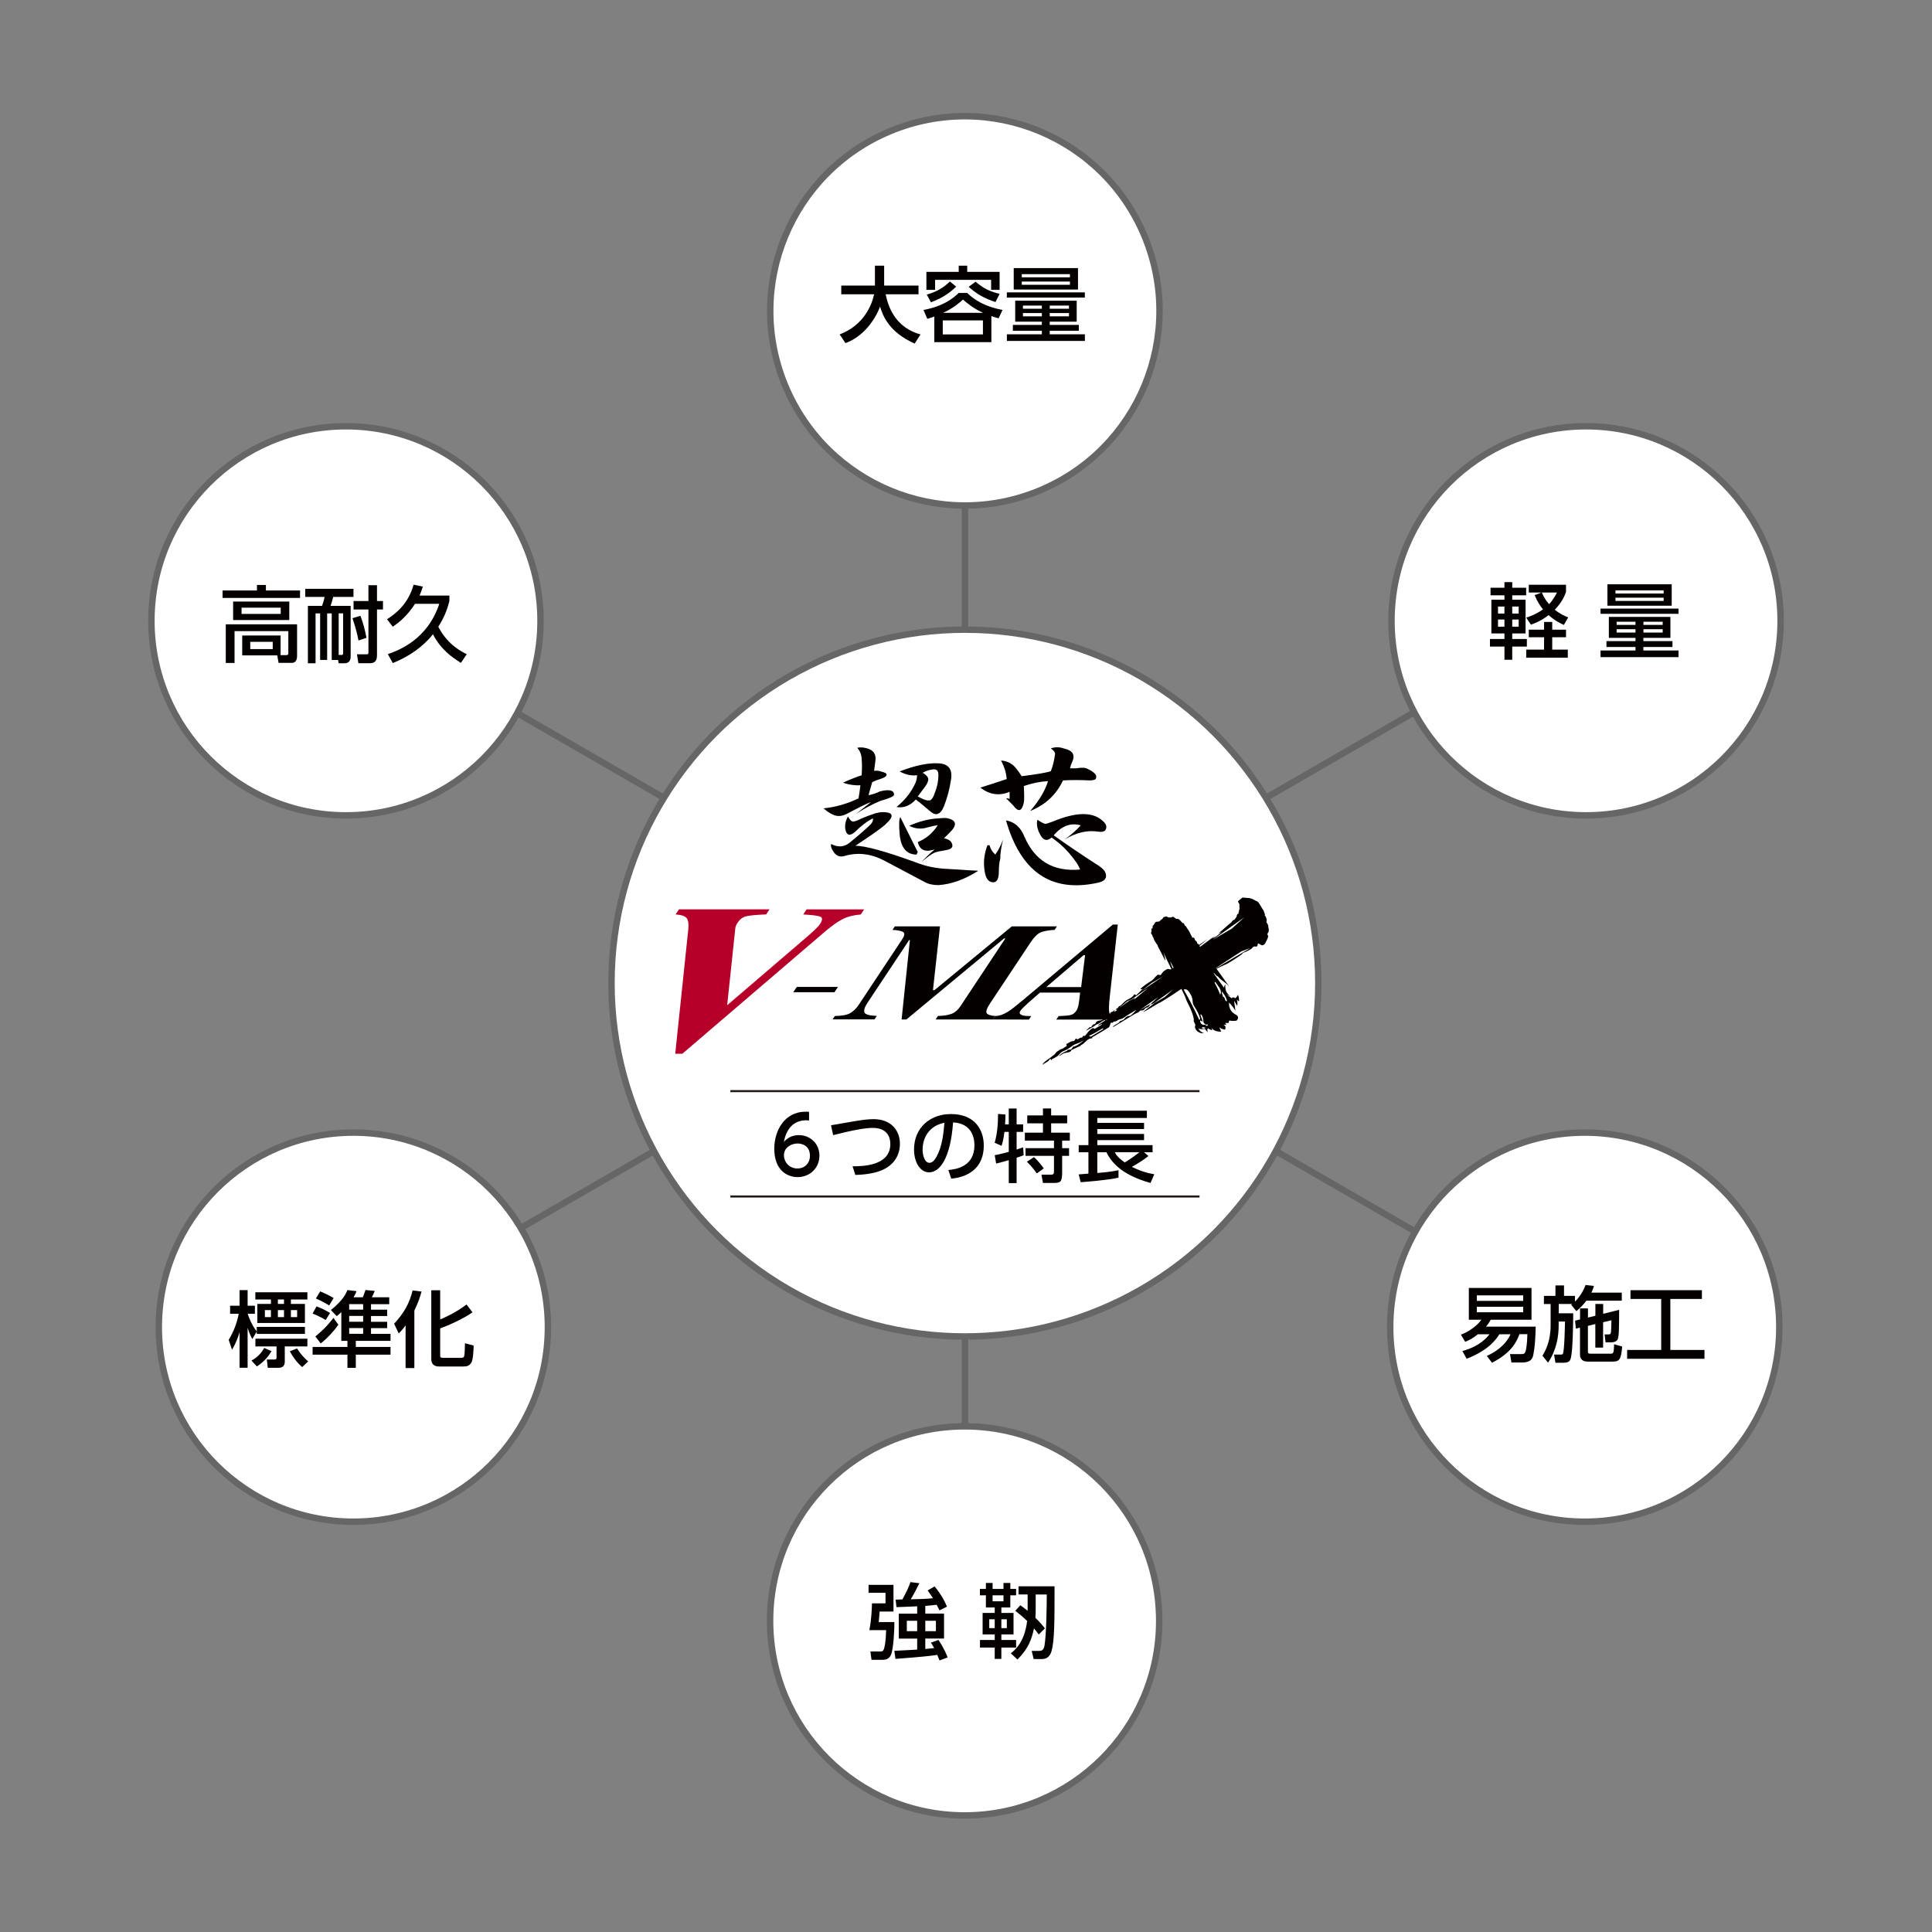
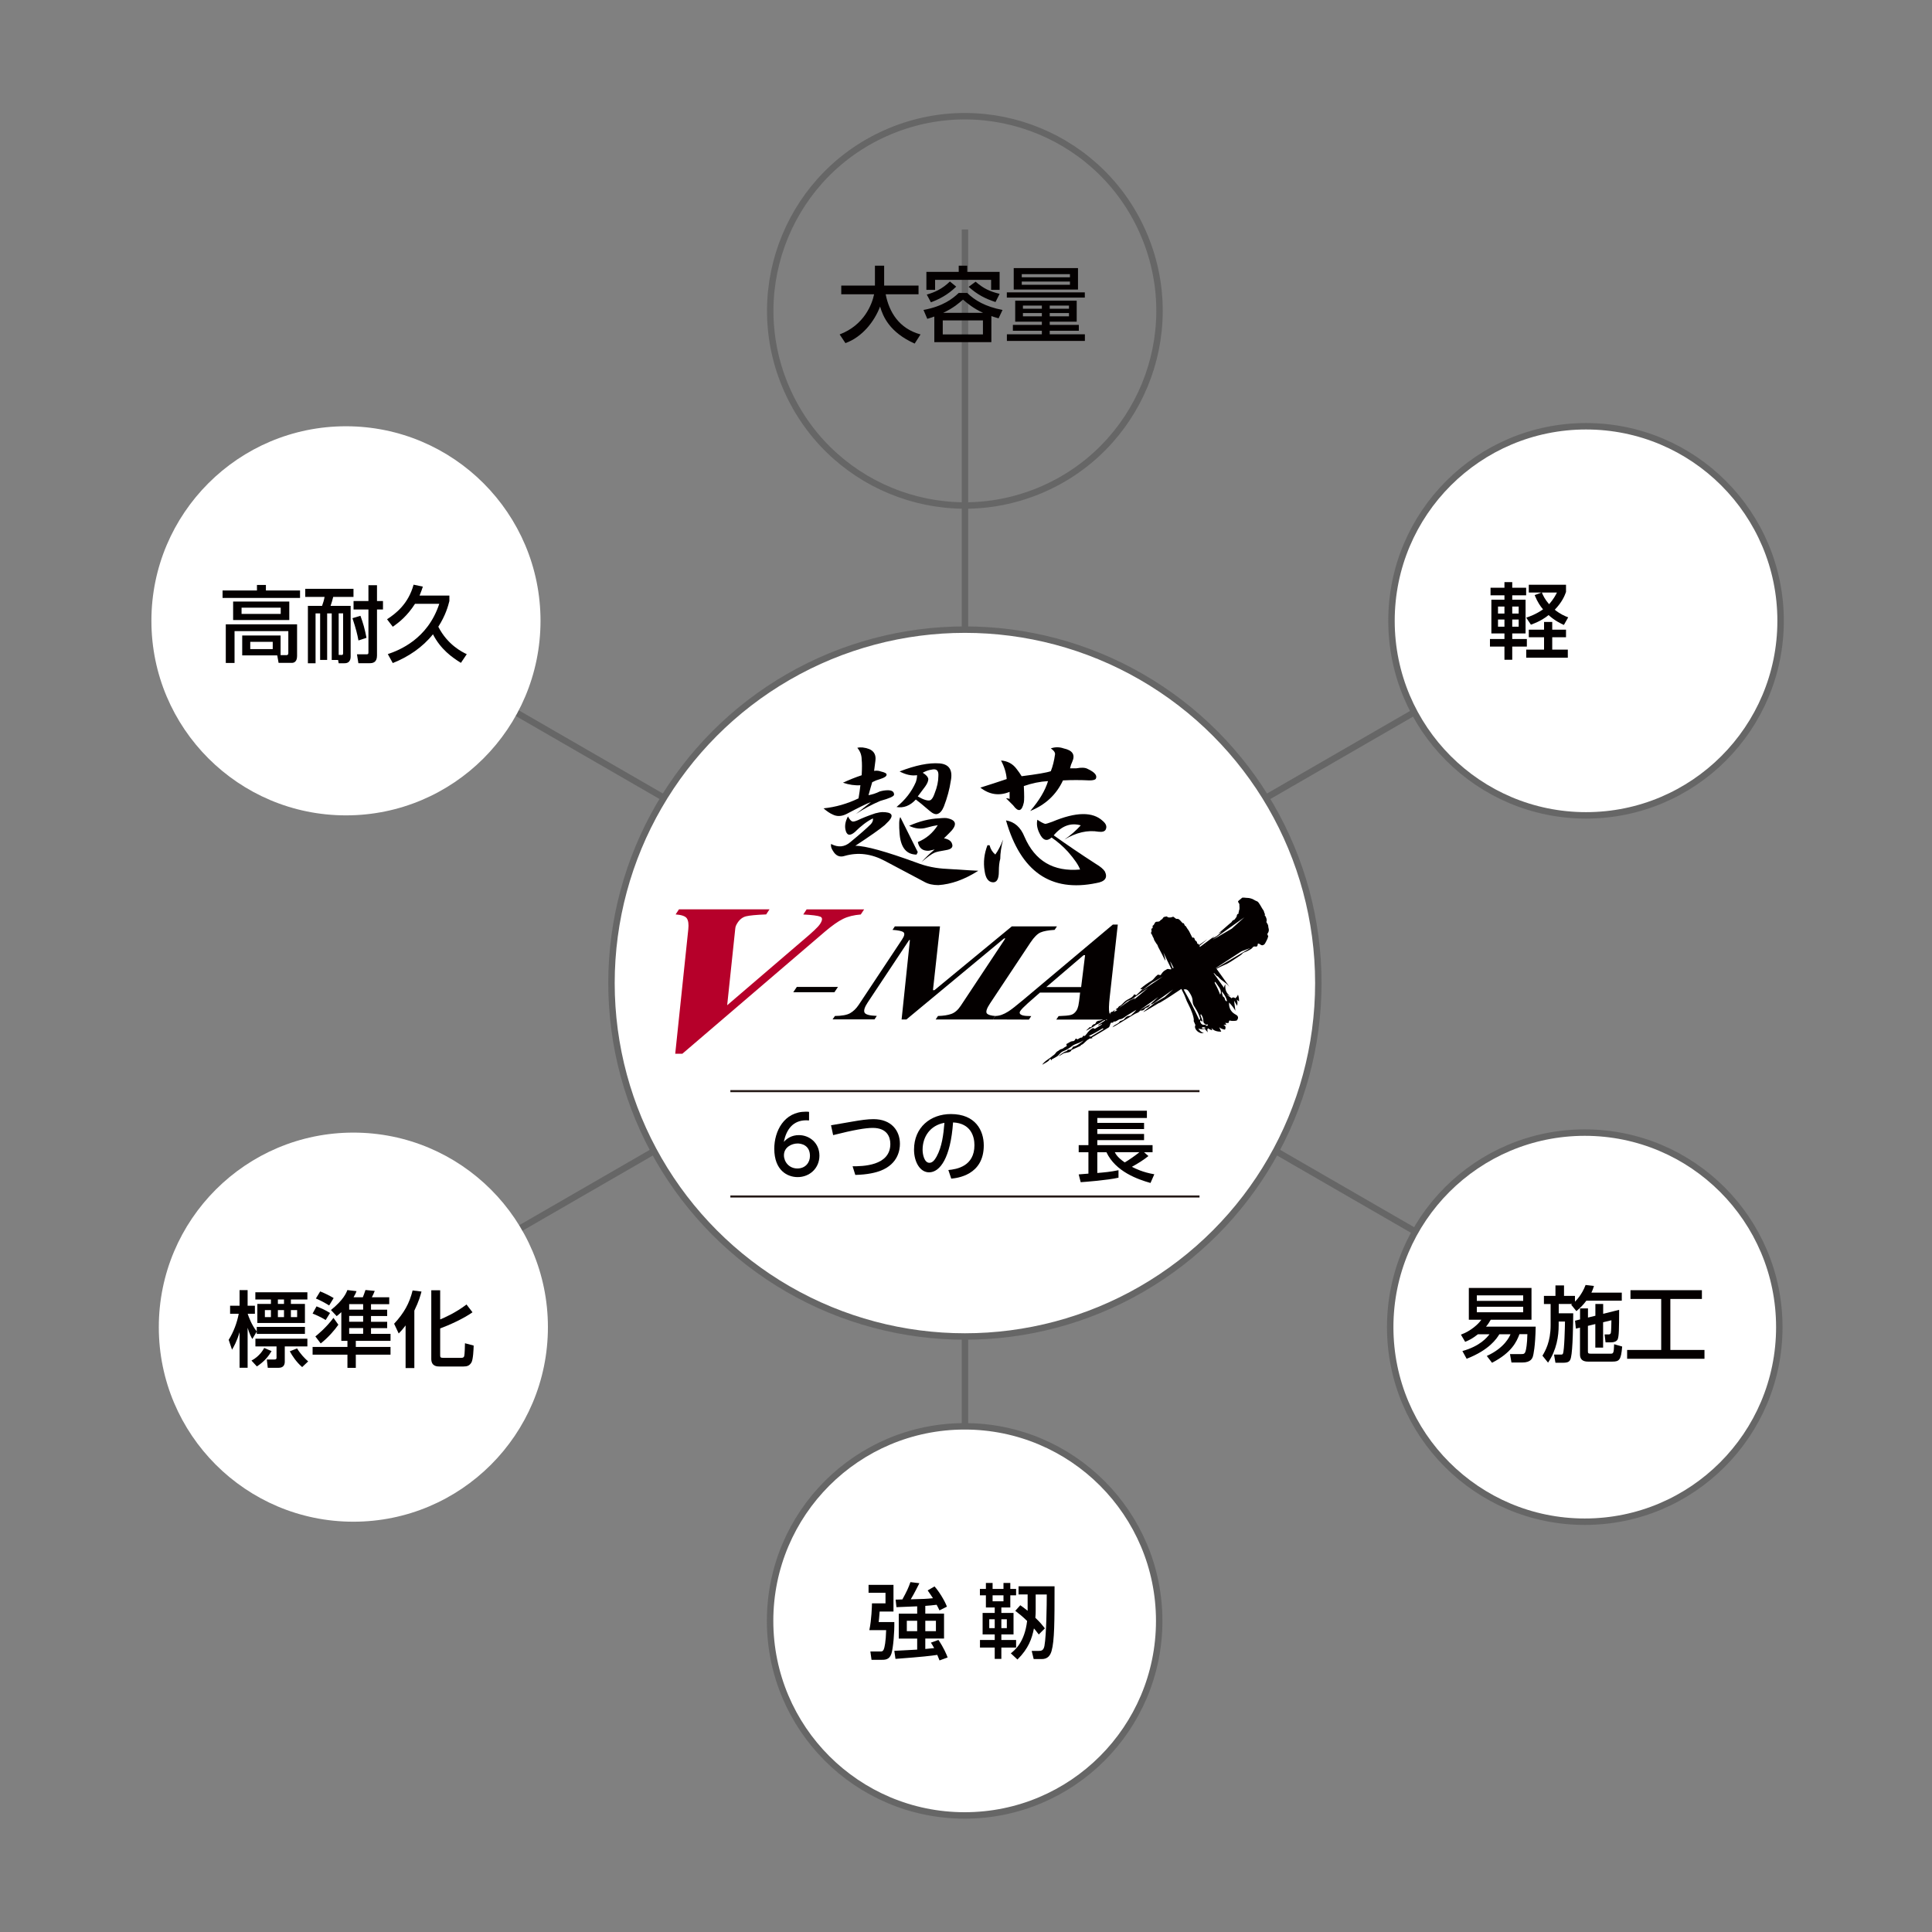
<svg xmlns="http://www.w3.org/2000/svg" version="1.1" id="レイヤー_1" x="0px" y="0px" width="300px" height="300px" viewBox="0 0 300 300" style="enable-background:new 0 0 300 300;" xml:space="preserve">
  <rect x="0" y="0" width="300" height="300" fill="#808080" stroke="none" />
  <style type="text/css">
	.st0{fill:none;stroke:#666666;stroke-miterlimit:10;}
	.st1{fill:#FFFFFF;}
	.st2{fill:#040000;}
	.st3{fill:none;stroke:#231815;stroke-width:0.322;stroke-miterlimit:10;}
	.st4{fill:#B6002A;}
</style>
  <g>
    <line class="st0" x1="149.84" y1="266.11" x2="149.84" y2="173.92" />
    <line class="st0" x1="50.03" y1="208.49" x2="129.88" y2="162.39" />
    <line class="st0" x1="50.03" y1="93.25" x2="129.88" y2="139.35" />
    <line class="st0" x1="149.84" y1="35.63" x2="149.84" y2="127.82" />
    <line class="st0" x1="249.64" y1="93.25" x2="169.8" y2="139.35" />
    <line class="st0" x1="249.64" y1="208.49" x2="169.8" y2="162.39" />
-     <path class="st1" d="M180.01,48.31c0,16.69-13.53,30.21-30.21,30.21c-16.69,0-30.21-13.53-30.21-30.21   c0-16.69,13.53-30.21,30.21-30.21C166.48,18.09,180.01,31.62,180.01,48.31" />
    <ellipse transform="matrix(0.924 -0.383 0.383 0.924 -7.083 61.001)" class="st0" cx="149.79" cy="48.31" rx="30.21" ry="30.21" />
    <path class="st2" d="M130.38,51.93c3.82-1.45,5.03-4.69,5.35-6.23h-5.1v-1.36h5.23v-3.08h1.43v3.08h5.34v1.36h-5.1   c0.53,2.74,2.06,5.32,5.41,6.23l-0.91,1.42c-3.9-1.74-4.93-4.22-5.37-5.75c-0.89,2.34-2.78,4.74-5.38,5.68L130.38,51.93z" />
    <path class="st2" d="M153.95,53.13h-8.87v-3.98c-0.32,0.12-0.5,0.18-1.09,0.36l-0.59-1.38c3.08-0.57,4.57-1.79,5.47-2.64h1.32   c1.18,1.16,2.83,2.13,5.48,2.64l-0.61,1.3c-0.62-0.18-0.78-0.23-1.12-0.35V53.13z M150.19,41.26v0.96h5.03v2.79h-1.32v-1.55h-8.7   v1.55h-1.35v-2.79h5.02v-0.96H150.19z M143.91,45.74c1.17-0.33,2.37-0.84,3.59-2.03l0.98,0.8c-1.36,1.32-2.69,1.97-3.93,2.43   L143.91,45.74z M152.63,49.75h-6.24v2.18h6.24V49.75z M152.66,48.58c-1.48-0.66-2.49-1.51-3.13-2.06c-0.54,0.48-1.45,1.3-3.08,2.06   H152.66z M151.49,43.74c1.27,1.09,2.2,1.51,3.73,1.89l-0.64,1.27c-1.63-0.54-2.81-1.15-4.17-2.36L151.49,43.74z" />
    <path class="st2" d="M156.34,45.4h12.11v0.81h-12.11V45.4z M167.19,46.69v3.26H163v0.5h4.52v0.91H163v0.55h5.46v1.03h-12.11v-1.03   h5.43v-0.55h-4.5v-0.91h4.5v-0.5h-4.14v-3.26H167.19z M157.41,41.63h9.98v3.33h-9.98V41.63z M158.66,43.06h7.48v-0.49h-7.48V43.06z    M158.66,44.22h7.48v-0.5h-7.48V44.22z M158.84,47.94h2.94v-0.49h-2.94V47.94z M158.84,49.12h2.94v-0.51h-2.94V49.12z M163,47.94   h2.99v-0.49H163V47.94z M163,49.12h2.99v-0.51H163V49.12z" />
    <path class="st1" d="M276.49,96.4c0,16.69-13.53,30.21-30.21,30.21c-16.68,0-30.21-13.53-30.21-30.21   c0-16.69,13.53-30.21,30.21-30.21C262.97,66.19,276.49,79.72,276.49,96.4" />
    <path class="st0" d="M276.49,96.4c0,16.69-13.53,30.21-30.21,30.21c-16.68,0-30.21-13.53-30.21-30.21   c0-16.69,13.53-30.21,30.21-30.21C262.97,66.19,276.49,79.72,276.49,96.4z" />
    <path class="st2" d="M231.45,91.26h2.16v-0.87h1.21v0.87h2.16v1.18h-2.16v0.68h2.07v5.24h-2.07v0.86h2.27v1.18h-2.27v2.05h-1.21   v-2.05h-2.25v-1.18h2.25v-0.86h-2.03v-5.24h2.03v-0.68h-2.16V91.26z M232.61,95.27h1v-1.09h-1V95.27z M232.61,97.31h1V96.2h-1   V97.31z M234.82,95.27h1v-1.09h-1V95.27z M234.82,97.31h1V96.2h-1V97.31z M243.16,91.94c-0.19,0.54-0.58,1.54-1.74,2.74   c0.86,0.68,1.57,0.99,2.09,1.18l-0.67,1.18c-0.46-0.21-1.38-0.63-2.38-1.53c-0.5,0.41-1.26,0.95-2.74,1.49l-0.73-1.09   c0.54-0.18,1.53-0.53,2.61-1.29c-0.39-0.46-0.84-1.08-1.3-2.21l1.06-0.4h-1.97V90.8h5.78V91.94z M241.03,96.58v1.2h2.14v1.17h-2.14   v1.92h2.42v1.26h-6.46v-1.26h2.77v-1.92h-2.37v-1.17h2.37v-1.2H241.03z M239.42,92.01c0.19,0.45,0.44,1.02,1.12,1.81   c0.72-0.8,1.05-1.47,1.22-1.81H239.42z" />
-     <path class="st2" d="M248.53,94.5h12.11v0.81h-12.11V94.5z M259.38,95.79v3.26h-4.2v0.5h4.52v0.91h-4.52v0.55h5.46v1.03h-12.11   v-1.03h5.43v-0.55h-4.51v-0.91h4.51v-0.5h-4.14v-3.26H259.38z M249.6,90.73h9.98v3.33h-9.98V90.73z M250.85,92.16h7.48v-0.49h-7.48   V92.16z M250.85,93.31h7.48v-0.5h-7.48V93.31z M251.03,97.03h2.93v-0.49h-2.93V97.03z M251.03,98.22h2.93V97.7h-2.93V98.22z    M255.19,97.03h2.99v-0.49h-2.99V97.03z M255.19,98.22h2.99V97.7h-2.99V98.22z" />
    <path class="st1" d="M276.29,206.08c0,16.69-13.53,30.21-30.21,30.21c-16.68,0-30.21-13.53-30.21-30.21   c0-16.69,13.53-30.21,30.21-30.21C262.76,175.87,276.29,189.39,276.29,206.08" />
    <path class="st0" d="M276.29,206.08c0,16.69-13.53,30.21-30.21,30.21c-16.68,0-30.21-13.53-30.21-30.21   c0-16.69,13.53-30.21,30.21-30.21C262.76,175.87,276.29,189.39,276.29,206.08z" />
    <path class="st2" d="M230.87,210.55c2.79-1.26,3.55-3.05,3.68-3.37h-1.73c-0.41,0.66-1.52,2.42-5.08,3.81l-0.66-1.2   c2.76-0.77,3.82-2.11,4.21-2.61h-1.79c-0.91,0.71-1.39,0.93-1.99,1.18l-0.66-1.12c1.53-0.55,2.73-1.65,3.17-2.31h-1.94v-4.94h9.73   v4.94h-6.33c-0.19,0.33-0.37,0.64-0.73,1.07h7.71c-0.05,3.1-0.37,4.43-0.42,4.58c-0.09,0.3-0.3,0.99-1.67,0.99h-1.67l-0.23-1.31   h1.76c0.35,0,0.55-0.01,0.68-0.52c0.05-0.18,0.23-0.96,0.26-2.57h-1.23c-0.44,1.17-1.2,2.86-4.26,4.44L230.87,210.55z    M236.52,201.14h-7.2V202h7.2V201.14z M236.52,202.91h-7.2v0.86h7.2V202.91z" />
    <path class="st2" d="M244.14,202.48h-2.1v1.45h2.25c-0.01,1.43-0.06,5.66-0.35,6.86c-0.15,0.68-0.44,0.82-1.35,0.82h-1.06   l-0.22-1.27h1.02c0.17,0,0.3,0,0.36-0.14c0.23-0.5,0.31-4.22,0.32-4.99h-0.98v0.57c0,1.66-0.3,3.81-1.65,5.81l-0.87-1.08   c0.44-0.73,1.27-2.18,1.27-4.72v-3.3h-1.04v-1.27h1.79v-1.62h1.33v1.62h1.7v0.9c0.12-0.12,1.07-1.03,1.65-2.59l1.3,0.15   c-0.09,0.28-0.19,0.62-0.4,1.04h4.72v1.25h-5.5c-0.59,0.8-1.13,1.26-1.55,1.62l-0.81-1L244.14,202.48z M245.35,204.88v-1.71h1.23   v1.42l1.15-0.28v-1.83h1.21v1.53l2.48-0.62c-0.01,3.12-0.03,4.05-0.22,4.56c-0.12,0.28-0.45,0.49-1.08,0.49h-0.81l-0.15-1.23h0.6   c0.21,0,0.31-0.06,0.37-0.23c0.06-0.19,0.09-1.65,0.09-1.97l-1.29,0.31v3.94h-1.21v-3.66l-1.15,0.28v3.96   c0,0.26,0.05,0.36,0.41,0.36h3.12c0.41,0,0.5-0.06,0.54-1.47l1.25,0.36c-0.17,2.11-0.46,2.34-1.52,2.34h-3.8   c-0.75,0-1.23-0.31-1.23-1.09v-4.18l-0.64,0.15l-0.13-1.23L245.35,204.88z" />
    <polygon class="st2" points="253.18,200.34 264.27,200.34 264.27,201.7 259.37,201.7 259.37,209.62 264.67,209.62 264.67,210.99    252.66,210.99 252.66,209.62 257.95,209.62 257.95,201.7 253.18,201.7  " />
    <path class="st1" d="M180.01,251.69c0,16.69-13.53,30.21-30.21,30.21c-16.69,0-30.21-13.53-30.21-30.21   c0-16.69,13.53-30.21,30.21-30.21C166.48,221.48,180.01,235.01,180.01,251.69" />
    <circle class="st0" cx="149.79" cy="251.69" r="30.21" />
    <path class="st2" d="M134.88,246.1h3.86v4.14h-2.15c-0.09,1.13-0.1,1.26-0.15,1.63h2.43c0.03,1.56-0.17,4.03-0.45,4.91   c-0.32,0.96-0.98,0.96-1.66,0.96h-1.43l-0.18-1.3h1.53c0.27,0,0.4,0,0.55-0.32c0.12-0.26,0.33-1.22,0.37-2.99h-2.61   c0.35-1.64,0.4-3.72,0.41-4.16h2.1v-1.64h-2.63V246.1z M142.42,249.43c-0.46,0.01-2.72,0.12-3.22,0.13l-0.13-1.17   c0.26,0,0.66-0.01,1.05-0.03c0.67-1.22,0.94-1.79,1.25-2.69l1.39,0.17c-0.76,1.53-1.2,2.28-1.34,2.5c2.03-0.05,2.4-0.06,3.45-0.17   c-0.23-0.37-0.48-0.71-0.82-1.21l1.06-0.62c0.64,0.69,1.56,2.16,1.93,3.14l-1.16,0.58c-0.19-0.39-0.23-0.49-0.44-0.87   c-0.52,0.08-1.31,0.13-1.76,0.17v1.2h2.91v3.87h-2.91v1.62c0.32-0.03,0.94-0.08,1.38-0.13c-0.19-0.35-0.3-0.53-0.51-0.85l1.17-0.42   c0.82,1.2,1.24,2.21,1.43,2.72l-1.26,0.46c-0.12-0.32-0.17-0.42-0.35-0.86c-1,0.15-2.23,0.3-6.49,0.62l-0.18-1.25   c0.5-0.01,2.99-0.17,3.55-0.19v-1.71h-2.86v-3.87h2.86V249.43z M140.81,253.29h1.61v-1.62h-1.61V253.29z M143.68,253.29h1.65v-1.62   h-1.65V253.29z" />
    <path class="st2" d="M153.09,246.73v-0.93h1.04v0.93h1.69v-0.93h1.06v0.93h0.9v0.99h-0.9v1.89h-1.39v0.85h1.89v3.33h-1.89v0.87   h2.29v1.17h-2.29v1.76h-1.03v-1.76h-2.29v-1.17h2.29v-0.87h-1.88v-3.33h1.88v-0.85h-1.37v-1.89h-0.93v-0.99H153.09z M153.61,252.82   h0.85v-1.38h-0.85V252.82z M154.13,248.65h1.69v-0.93h-1.69V248.65z M155.49,252.82h0.85v-1.38h-0.85V252.82z M161.3,253.8   c-0.42-0.55-0.54-0.7-0.75-0.94c-0.32,1.58-0.82,3.1-2.56,4.83l-1.03-0.96c0.62-0.5,2.14-1.71,2.53-5.03   c-0.73-0.72-1.4-1.24-1.84-1.57l0.78-0.87c0.36,0.26,0.64,0.45,1.14,0.86v-2.54h-1.41v-1.26h5.59c0,5.48-0.01,8.44-0.46,10.03   c-0.19,0.67-0.57,1.27-1.53,1.27h-1.25l-0.31-1.27h1.08c0.39,0,0.76-0.03,0.9-0.78c0.31-1.7,0.36-6.49,0.36-7.98h-1.72v2.5   c0,0.28-0.01,0.72-0.05,1.12c0.75,0.71,1.12,1.18,1.48,1.64L161.3,253.8z" />
    <path class="st1" d="M85.08,206.08c0,16.69-13.53,30.21-30.21,30.21c-16.68,0-30.21-13.53-30.21-30.21   c0-16.69,13.53-30.21,30.21-30.21C71.56,175.87,85.08,189.39,85.08,206.08" />
-     <path class="st0" d="M85.08,206.08c0,16.69-13.53,30.21-30.21,30.21c-16.68,0-30.21-13.53-30.21-30.21   c0-16.69,13.53-30.21,30.21-30.21C71.56,175.87,85.08,189.39,85.08,206.08z" />
    <path class="st2" d="M35.51,208.05c0.77-1.25,1.29-2.63,1.56-4.05h-1.34v-1.25h1.47v-2.42h1.25v2.42h1.13v1.25h-1.12   c0.13,0.4,0.58,1.71,1.41,2.75v-0.71h7.48v1.09h-7.48v-0.37l-0.69,1.16c-0.24-0.42-0.42-0.77-0.73-1.74v6.2h-1.25v-5.52   c-0.43,1.47-0.94,2.32-1.17,2.72L35.51,208.05z M42.17,209.8c-0.51,0.85-1.13,1.62-2.28,2.38l-0.84-0.91   c1.25-0.66,1.81-1.66,1.98-1.96L42.17,209.8z M39.65,200.66h8.08v1.12h-2.56v0.69h2.18v2.96h-7.39v-2.96h2.11v-0.69h-2.42V200.66z    M39.65,207.87h8.08v1.2h-3.51v2.37c0,0.41-0.15,0.95-0.94,0.95h-1.7l-0.15-1.29h1.21c0.28,0,0.3-0.15,0.3-0.27v-1.76h-3.28V207.87   z M41.13,204.52h0.94v-1.09h-0.94V204.52z M43.15,202.47h0.95v-0.69h-0.95V202.47z M43.15,204.52h0.95v-1.09h-0.95V204.52z    M46.92,212.28c-0.89-0.76-1.54-1.75-1.92-2.45l1.13-0.45c0.5,0.84,1.17,1.54,1.72,2.02L46.92,212.28z M45.17,204.52h0.97v-1.09   h-0.97V204.52z" />
    <path class="st2" d="M53,203.75c-0.26,0.25-0.39,0.35-0.72,0.62l-0.89-0.95c1.94-1.57,2.38-2.65,2.55-3.1l1.42,0.17   c-0.1,0.27-0.19,0.5-0.46,0.95h1.44c0.1-0.24,0.32-0.84,0.41-1.13l1.44,0.14c-0.13,0.33-0.27,0.66-0.45,0.99h2.7v1.07h-2.83v0.86   h2.51v0.98h-2.51v0.9h2.51v0.98h-2.51v0.89h3.03v1.09h-5.39v0.94h5.39v1.2h-5.39v2.05h-1.3v-2.05h-5.41v-1.2h5.41v-0.94H53V203.75z    M49.15,202.85c0.94,0.39,1.26,0.52,2.1,1.03l-0.68,1.09c-0.76-0.48-1.74-0.89-2.03-1L49.15,202.85z M48.97,207.52   c0.37-0.3,1.65-1.33,2.81-2.88l0.76,1.06c-0.55,0.81-1.6,2.02-2.74,2.91L48.97,207.52z M49.72,200.53   c0.81,0.33,1.43,0.64,2.09,1.03l-0.7,1.15c-0.41-0.26-1.22-0.73-2.06-1.08L49.72,200.53z M54.22,203.36h2.17v-0.86h-2.17V203.36z    M54.22,205.24h2.17v-0.9h-2.17V205.24z M54.22,207.11h2.17v-0.89h-2.17V207.11z" />
    <path class="st2" d="M62.98,205.81c-0.54,0.72-0.77,0.94-1.07,1.25l-0.71-1.51c1.56-1.69,2.38-3.18,2.87-5.17l1.38,0.17   c-0.15,0.57-0.41,1.53-1.11,2.96v8.92h-1.36V205.81z M68.35,200.35v4.53c0.57-0.23,2.41-1.03,4.09-2.32l0.93,1.21   c-1.4,1-3.66,2.01-5.02,2.51v4.09c0,0.35,0,0.48,0.5,0.48h2.75c0.35,0,0.42-0.12,0.48-0.26c0.08-0.23,0.12-1.75,0.12-2.01   l1.35,0.36c-0.01,0.55-0.08,2.2-0.35,2.63c-0.3,0.49-0.64,0.62-1.25,0.62h-3.68c-0.37,0-1.3,0-1.3-1.18v-10.66H68.35z" />
    <path class="st1" d="M83.93,96.4c0,16.69-13.53,30.21-30.21,30.21c-16.68,0-30.21-13.53-30.21-30.21   c0-16.69,13.53-30.21,30.21-30.21C70.4,66.19,83.93,79.72,83.93,96.4" />
-     <path class="st0" d="M83.93,96.4c0,16.69-13.53,30.21-30.21,30.21c-16.68,0-30.21-13.53-30.21-30.21   c0-16.69,13.53-30.21,30.21-30.21C70.4,66.19,83.93,79.72,83.93,96.4z" />
    <path class="st2" d="M46.59,92.85H34.56v-1.16h5.34v-0.86h1.39v0.86h5.3V92.85z M37.61,101.78v-3.1h5.96v3.05h0.89   c0.21,0,0.31-0.08,0.31-0.33V98h-8.35v4.94h-1.36v-6h11.07v4.94c0,1.03-0.68,1.05-0.78,1.05h-2.09l-0.21-1.16H37.61z M44.92,96.28   h-8.72v-2.87h8.72V96.28z M43.59,94.36h-6.08v0.97h6.08V94.36z M42.35,99.66h-3.49v1.13h3.49V99.66z" />
    <path class="st2" d="M51.51,102.47v-7.22h-0.71v7.22h-1.09v-7.22H49v7.74h-1.19v-8.91h2.2c0.18-0.49,0.3-0.89,0.39-1.39h-3v-1.26   h7.49v1.26h-3.15c-0.18,0.71-0.21,0.79-0.41,1.39h3.12v7.84c0,1.07-0.73,1.07-1,1.07h-0.86l-0.09-0.51H51.51z M53.02,101.71   c0.13,0,0.26-0.01,0.26-0.3v-6.17h-0.69v6.46H53.02z M55.97,95.62c0.41,1.13,0.66,1.98,0.94,3.42l-1.25,0.41   c-0.18-0.98-0.37-1.76-0.93-3.46L55.97,95.62z M58.54,90.87v2.46h0.93v1.31h-0.93v7.16c0,1.09-0.69,1.18-1.12,1.18h-1.77   l-0.22-1.38h1.43c0.23,0,0.35,0,0.35-0.28v-6.68H54.9v-1.31h2.31v-2.46H58.54z" />
    <path class="st2" d="M64.45,93.75c-1.2,1.87-2.43,2.86-3.46,3.57l-0.89-1.16c1.36-0.88,3.31-2.39,4.12-5.37l1.44,0.3   c-0.13,0.4-0.22,0.68-0.51,1.39h4.63v0.85c-0.21,0.81-0.58,2.21-1.72,3.99c1.45,2.83,3.72,3.93,4.42,4.26l-0.91,1.35   c-1.37-0.85-3.15-2.11-4.34-4.44c-1.62,2.03-3.82,3.51-6.24,4.47l-0.77-1.39c1.72-0.58,6.18-2.29,7.99-7.81H64.45z" />
    <path class="st1" d="M204.71,152.65c0,30.31-24.57,54.88-54.88,54.88c-30.31,0-54.88-24.57-54.88-54.88   c0-30.31,24.57-54.88,54.88-54.88C180.14,97.78,204.71,122.35,204.71,152.65" />
    <circle class="st0" cx="149.83" cy="152.65" r="54.88" />
    <path class="st2" d="M125.62,173.98c-0.28-0.01-0.31-0.02-0.43-0.02c-2.07,0-3.09,1.44-3.48,3.35c0.49-0.54,1.23-1.05,2.34-1.05   c1.64,0,3.19,1.21,3.19,3.19c0,1.94-1.51,3.33-3.38,3.33c-1.56,0-3.63-1-3.63-4.41c0-2.7,1.5-5.75,4.91-5.75   c0.17,0,0.28,0,0.49,0.03V173.98z M123.85,177.56c-0.95,0-2.12,0.6-2.12,1.83c0,1.02,0.8,2.05,2.08,2.05   c1.27,0,1.96-0.93,1.96-1.94C125.77,177.78,124.38,177.56,123.85,177.56" />
    <path class="st2" d="M132.39,181.1c1.49,0,5.86-0.03,5.86-3.46c0-1.13-0.54-2.5-2.73-2.5c-1.12,0-2.94,0.31-6.15,1.12l-0.33-1.53   c0.49-0.09,2.97-0.51,3.31-0.57c1.32-0.23,2.34-0.38,3.29-0.38c2.78,0,4.1,1.8,4.1,3.83c0,0.97-0.3,3.09-2.93,4.15   c-0.76,0.31-2.08,0.64-4,0.68L132.39,181.1z" />
    <path class="st2" d="M147.26,181.68c1.3-0.12,4.05-0.57,4.05-3.86c0-1.37-0.57-3.4-3.32-3.53c-0.38,5.48-2.02,7.75-3.72,7.75   c-1.43,0-2.34-1.64-2.34-3.53c0-3.46,2.56-5.52,5.72-5.52c3.83,0,5.11,2.56,5.11,4.87c0,4.65-4.17,5.07-5.05,5.16L147.26,181.68z    M143.26,178.54c0,0.71,0.26,2.02,1.06,2.02c0.47,0,0.81-0.42,1.11-0.96c0.84-1.53,1.07-3.41,1.22-5.25   C144.43,174.75,143.26,176.51,143.26,178.54" />
-     <path class="st2" d="M155.97,175.75c-0.14,1.26-0.37,1.91-0.45,2.17l-1.07-0.47c0.39-1.4,0.52-2.77,0.53-4.48l1.14,0.09   c0,0.44,0,0.8-0.05,1.53h0.57v-2.46h1.22v2.46h1.01v1.17h-1.01v2.74c0.31-0.1,0.54-0.17,1.01-0.34l0.09,1.22   c-0.28,0.11-0.51,0.2-1.1,0.39v3.94h-1.22v-3.56c-0.48,0.13-1.56,0.45-1.96,0.53l-0.22-1.3c0.43-0.09,1.03-0.2,2.18-0.52v-3.1   H155.97z M161.95,172.12h1.27v1.08h2.49v1.23h-2.49v1.45h2.9v1.23h-1.19v1.18H166v1.19h-1.07v2.55c0,1.55-0.26,1.66-1.44,1.66   h-1.54l-0.23-1.29h1.5c0.41,0,0.44-0.18,0.44-0.58v-2.34h-4.42v-1.19h4.42v-1.18h-4.52v-1.23h2.81v-1.45h-2.44v-1.23h2.44V172.12z    M160.55,179.68c0.57,0.45,1.42,1.59,1.53,1.75l-1.09,0.78c-0.23-0.32-0.73-1.06-1.54-1.82L160.55,179.68z" />
    <path class="st2" d="M167.5,182.36c0.1-0.01,1.29-0.1,1.51-0.12v-3.32h-1.51v-1.1h1.51v-5.35h9.08v1.13h-7.7v0.76h7.26v0.96h-7.26   v0.76h7.26v0.96h-7.26v0.78h8.58v1.1h-1.32l0.68,0.59c-0.8,0.64-1.67,1.18-2.57,1.67c0.53,0.28,1.71,0.86,3.48,1.16l-0.59,1.35   c-1.96-0.55-5.43-1.76-6.84-4.77h-1.42v3.22c1.17-0.1,1.93-0.16,3.29-0.43v1.16c-1.7,0.39-5.13,0.65-5.87,0.7L167.5,182.36z    M173.1,178.91c0.18,0.34,0.46,0.84,1.55,1.59c0.63-0.36,1.7-1.11,2.28-1.59H173.1z" />
    <line class="st3" x1="113.41" y1="169.43" x2="186.26" y2="169.43" />
    <line class="st3" x1="113.41" y1="185.79" x2="186.26" y2="185.79" />
    <path class="st2" d="M165.16,116.21c1.4,0.3,1.84,0.99,1.33,2.1c-0.15,0.3-0.26,0.63-0.33,0.99h0.99c0.81-0.15,1.4-0.11,1.77,0.11   c1.11,0.52,1.51,1.03,1.22,1.55c-0.15,0.15-0.48,0.22-0.99,0.22c-1.4-0.07-2.76-0.07-4.09,0c-1.03,2.21-2.73,3.8-5.09,4.75   c1.4-1.62,2.32-3.17,2.77-4.64c-1.25,0.07-2.51,0.33-3.76,0.77c0.07,1.4,0.07,2.25,0,2.55c-0.3,1.4-0.85,1.55-1.66,0.44   c-0.37-0.37-0.74-0.74-1.1-1.1c0.22,0,0.4,0.04,0.55,0.11v-1.1c-1.62,0.66-3.13,0.44-4.54-0.66c1.4-0.44,2.77-0.88,4.09-1.33   c-0.07-0.96-0.37-1.92-0.88-2.88c1.03,0.08,1.84,0.52,2.43,1.33c0.29,0.37,0.55,0.74,0.77,1.11c2.36-0.3,3.87-0.55,4.53-0.78   c0.3-0.74,0.52-1.62,0.66-2.65c0-0.3-0.22-0.59-0.66-0.89C163.83,115.98,164.5,115.98,165.16,116.21 M155.76,130.36   c-0.3,1.18-0.44,2.17-0.44,2.99c-0.15,0.51-0.22,1.18-0.22,1.99c0,1.18-0.33,1.73-0.99,1.66c-0.66-0.07-1.07-0.66-1.22-1.77   c-0.22-1.33-0.07-2.65,0.44-3.98h0.33c0.15,0.59,0.44,1.07,0.89,1.44C154.99,132.09,155.39,131.32,155.76,130.36 M162.29,127.93   c0.15,0,0.52-0.11,1.11-0.33c3.69-1.55,6.3-1.58,7.85-0.11c0.52,0.44,0.66,0.88,0.44,1.33c-0.15,0.29-0.52,0.4-1.1,0.33   c-1.7-0.29-3.47,0.11-5.31,1.22c0.96-0.66,1.81-1.4,2.54-2.21c-1.55-0.44-2.95,0.07-4.2,1.55c2.06,1.47,4.24,2.95,6.52,4.42   c0.74,0.44,1.22,0.85,1.44,1.22c0.44,0.96,0,1.55-1.33,1.77c-7.08,1.47-11.76-1.77-14.04-9.73c1.33,0.22,2.28,1.07,2.87,2.54   c1.62,3.76,4.5,5.46,8.63,5.09c-0.22-0.66-0.85-1.58-1.88-2.76c-0.74-0.81-1.58-1.55-2.54-2.21c-0.74,0.66-1.37,0.44-1.88-0.66   c-0.37-0.74-0.48-1.44-0.33-2.1C161.59,127.63,161.99,127.85,162.29,127.93" />
    <path class="st2" d="M134.96,116.31c0.77,0.32,1.1,0.94,0.97,1.84c-0.06,0.52-0.13,1.03-0.2,1.55c0.39-0.06,0.74-0.03,1.07,0.1   c0.58,0.13,0.87,0.29,0.87,0.48c0,0.26-0.32,0.48-0.97,0.68c-0.45,0.13-0.87,0.29-1.26,0.49c-0.19,0.64-0.39,1.32-0.58,2.03   c0.65-0.13,1.23-0.32,1.74-0.58c0.45-0.13,0.87-0.19,1.26-0.19c0.65,0,0.97,0.22,0.97,0.68c0,0.26-0.71,0.58-2.13,0.97   c-1.36,0.58-2.62,1.26-3.78,2.03c0.9-0.71,1.68-1.32,2.32-1.84c-0.58,0.19-1.84,0.81-3.78,1.84c-0.78,0.39-1.49,0.42-2.13,0.1   c-0.45-0.19-0.94-0.52-1.45-0.97c1.87-0.19,3.68-0.71,5.43-1.55c0.13-0.71,0.22-1.39,0.29-2.04c-0.84,0.06-1.74-0.07-2.71-0.39   c0.97-0.45,1.94-0.84,2.91-1.16c0.06-1.1,0.06-1.9,0-2.42c0-0.71-0.23-1.32-0.68-1.84C133.63,115.99,134.24,116.05,134.96,116.31    M132.34,127.55c0.13,0.06,0.42,0,0.87-0.19c0.65-0.32,1.55-0.68,2.71-1.07c0.52-0.13,0.87-0.19,1.06-0.19   c1.49,0,1.84,0.45,1.07,1.35c-0.26,0.26-0.48,0.48-0.68,0.68c-0.77,0.65-2.29,1.71-4.55,3.2c1.55,0,4.71,0.87,9.5,2.62   c1.49,0.58,3.07,0.9,4.75,0.97c3.03,0.2,4.65,0.29,4.84,0.29c-2.13,1.36-4.2,2.1-6.2,2.23c-0.84,0-1.55-0.16-2.13-0.48   c-2.07-1.1-4.13-2.2-6.2-3.29c-2.07-1.1-4.13-1.36-6.2-0.77c-0.78,0.26-1.39,0-1.84-0.78c-0.26-0.39-0.36-0.74-0.29-1.07   c1.1,0.58,2.1,0.49,3-0.29c1.49-1.23,2.55-2.16,3.2-2.81c0.26-0.32,0.36-0.61,0.29-0.87c-0.9,0.45-1.84,1.16-2.81,2.13   c-0.78,0.65-1.26,0.52-1.45-0.39c-0.13-0.64,0-1.32,0.39-2.04C131.92,127.23,132.14,127.49,132.34,127.55 M145.9,118.54   c1.49,0.13,2.07,1.03,1.74,2.71c-0.19,1.29-0.55,2.62-1.07,3.97c-0.26,0.64-0.58,1.03-0.97,1.16c-0.32,0.13-0.74-0.03-1.26-0.48   c-0.97-0.84-1.68-1.42-2.13-1.75c-0.9,0.97-1.91,1.36-3,1.16c1.36-1.1,2.36-2.39,3-3.87c0.13-0.39,0.19-0.74,0.19-1.07   c-0.84,0.13-1.74-0.07-2.71-0.58C142.16,118.83,144.23,118.41,145.9,118.54 M139.7,129.59c-0.13-1.49-0.1-2.39,0.1-2.71   c0.9,1.81,1.81,3.62,2.71,5.43l-0.19,0.39C140.77,132.69,139.9,131.65,139.7,129.59 M145.81,127.07c0.71-0.07,1.16-0.07,1.36,0   c1.42,0.32,1.48,1.1,0.19,2.33c-0.26,0.26-0.52,0.52-0.78,0.77c0.71,0.13,1.13,0.42,1.26,0.87c0.19,0.52-0.13,0.84-0.97,0.97   c-0.84,0.13-1.42,0.26-1.74,0.39c-0.45,0.19-1.13,0.68-2.03,1.45c0.71-0.78,1.39-1.42,2.03-1.94c-0.32,0.07-0.61,0.13-0.87,0.19   c-0.97,0.07-1.55-0.39-1.74-1.35c1.29-0.52,2.32-1.39,3.1-2.62c-0.45,0.06-1.03,0.19-1.74,0.39c-0.9,0.26-1.81,0.16-2.71-0.29   C142.77,127.52,144.32,127.13,145.81,127.07 M144.45,124.26c0.26-0.13,0.48-0.48,0.68-1.07c0.39-0.97,0.58-1.87,0.58-2.71   c0.06-0.84-0.29-1.16-1.07-0.97c-0.45,0.06-0.9,0.23-1.36,0.48c0.52,0.32,0.81,0.64,0.87,0.97c0,0.32-0.16,0.71-0.48,1.16   c-0.39,0.52-0.78,1.03-1.16,1.55C143.42,124.19,144.06,124.39,144.45,124.26" />
    <path class="st4" d="M119.49,141.2l-0.52,0.79c-1.54,0.06-2.58,0.16-3.11,0.29c-0.53,0.13-0.97,0.46-1.32,0.99   c-0.11,0.17-0.2,0.32-0.26,0.47c-0.06,0.14-0.1,0.3-0.11,0.47l-1.26,11.94h-0.06l12.75-10.93c0.28-0.24,0.56-0.49,0.82-0.74   c0.44-0.41,0.74-0.74,0.91-0.99c0.4-0.61,0.42-0.99,0.05-1.15c-0.37-0.15-1.26-0.27-2.65-0.34l0.52-0.79h8.93l-0.52,0.79   c-1.08,0.09-2,0.31-2.76,0.69c-0.76,0.37-1.69,1.03-2.79,1.96l-22.15,18.97h-1.11l2.03-19.34c0.08-0.78,0-1.34-0.23-1.68   c-0.23-0.34-0.81-0.54-1.74-0.61l0.52-0.79H119.49z" />
    <polygon class="st2" points="123.73,153.25 130.12,153.25 129.57,154.07 123.18,154.07  " />
    <path class="st2" d="M129.65,157.76c1.06-0.01,1.85-0.15,2.35-0.43c0.5-0.28,0.94-0.71,1.32-1.27l6.74-10.16   c0.39-0.58,0.46-0.96,0.22-1.15c-0.24-0.18-0.8-0.3-1.69-0.36l0.36-0.54h7.01l-1.09,9.9h0.23l12.01-9.9h7.01l-0.36,0.54   c-0.98,0.06-1.71,0.19-2.19,0.4c-0.48,0.21-1,0.73-1.55,1.55l-6.28,9.46c-0.52,0.79-0.69,1.3-0.51,1.55   c0.18,0.24,0.74,0.38,1.32,0.41l-0.36,0.54h-8.9l0.36-0.54c0.84-0.02,1.53-0.13,2.07-0.32c0.54-0.19,1.03-0.61,1.46-1.26   l6.93-10.46h-0.2l-15.16,12.58h-0.75l1.29-12.33h-0.12l-6.42,9.67c-0.47,0.71-0.65,1.23-0.52,1.56c0.13,0.33,0.77,0.51,1.92,0.55   l-0.36,0.54h-6.51L129.65,157.76z" />
    <path class="st2" d="M154.55,157.76c0.68-0.01,1.3-0.25,1.99-0.68c0.44-0.27,1.21-0.87,2.32-1.8l13.94-11.71h0.77l-1.25,11.24   c-0.14,1.26-0.16,2.07-0.06,2.44c0.1,0.37,0.47,0.54,1.12,0.53l-0.36,0.54h-9l0.36-0.54c0.92-0.03,1.56-0.09,1.9-0.18   c0.35-0.09,0.64-0.32,0.88-0.69c0.11-0.17,0.21-0.42,0.29-0.76c0.04-0.2,0.08-0.45,0.12-0.73l0.15-1.29h-6.24   c-0.97,0.85-1.6,1.4-1.89,1.66c-0.61,0.55-1,0.95-1.16,1.2c-0.2,0.31-0.08,0.53,0.36,0.67c0.27,0.08,0.71,0.12,1.34,0.12   l-0.36,0.54l-5.59-0.02L154.55,157.76z M167.88,153.27l0.61-4.95h-0.23l-5.79,4.95H167.88z" />
    <path class="st2" d="M172.69,158.71C172.69,158.71,172.69,158.71,172.69,158.71C172.69,158.69,172.69,158.69,172.69,158.71" />
    <path class="st2" d="M197.02,144.45c0.03-0.2-0.08-0.35-0.09-0.65c-0.01-0.3-0.32-0.57-0.28-0.67c0.13-0.34-0.1-0.87-0.28-1.02   c0,0,0.13-0.21-0.01-0.26c-0.01,0-0.09-0.28-0.13-0.42c0,0-0.1-0.16-0.25-0.38c-0.15-0.22-0.09-0.2-0.32-0.55   c-0.13-0.2-0.29-0.51-0.53-0.57c-0.13-0.03-0.63-0.35-0.72-0.36c0,0-0.42-0.15-0.66-0.14c-0.24,0.01-0.82-0.12-0.91,0   c-0.08,0.12-0.6,0.43-0.6,0.57c0,0.14,0.25,0.28,0.21,0.53c-0.02,0.11,0.08,0.55-0.04,0.81c-0.07,0.15,0,0.25-0.08,0.32   c-0.08,0.06,0.02,0.13,0.02,0.13s-0.03,0.12-0.12,0.12c-0.1,0-0.18,0.2-0.2,0.36c-0.02,0.16-0.06,0.13-0.12,0.23   c-0.06,0.1-0.18,0.26-0.18,0.26s-0.17,0.12-0.26,0.15c-0.1,0.03-0.24,0.28-0.24,0.28l-0.43,0.36l-1.62,1.41l0.53-0.27   c-0.37,0.3-0.69,0.67-1.15,0.87c-0.11,0.05-0.22,0.11-0.32,0.18l0.34-0.37l-2.3,1.7c0.01-0.02,0.06,0,0-0.17   c0-0.01-0.01-0.03-0.02-0.04l1.26-1.04l-1.32,0.91c-0.1-0.17-0.21-0.21-0.22-0.2c-0.07,0.22-0.04-0.13-0.17-0.33   c-0.06-0.09-0.17-0.1-0.23-0.19c-0.06-0.1-0.08-0.27-0.15-0.36c-0.03-0.05-0.11-0.03-0.14-0.08c-0.24-0.36,0.29,0.97-0.64-0.96   c-0.07-0.15-0.18-0.26-0.24-0.35c-0.08-0.11-0.19-0.29-0.3-0.47c-0.02-0.03-0.09-0.01-0.11-0.04c-0.08-0.12-0.11-0.28-0.17-0.35   c-0.11-0.13-0.09,0.03-0.22-0.09c-0.19-0.17-0.39-0.5-0.64-0.61c-0.11-0.05-0.13,0-0.28-0.02c-0.17-0.02-0.41-0.33-0.54-0.33   c-0.03,0-0.26,0.12-0.5,0.12c-0.09,0-0.16-0.02-0.24-0.02c-0.13,0.01-0.16-0.18-0.28-0.14c-0.17,0.05-0.45,0-0.59,0.31   c-0.02,0.04-0.11,0.13-0.15,0.15c-0.05,0.03-0.07,0.05-0.12,0.07c-0.07,0.03-0.11,0.14-0.21,0.2c-0.18,0.12-0.39,0.06-0.54,0.1   c-0.25,0.07-0.29,0.54-0.49,0.56c-0.12,0.09,0.02,0.45-0.1,0.44c-0.15-0.02-0.19,0.32-0.12,0.37c0.07,0.05-0.11,0.31-0.08,0.38   c0.05,0.2,0.1,0.15,0.16,0.27c0.05,0.1,0.08,0.24,0.14,0.35c0.03,0.06,0.06,0.07,0.09,0.14c0.06,0.11,0.05,0.21,0.11,0.34   c0.09,0.17,0.25,0.38,0.35,0.56c0.04,0.07,0.1,0.1,0.14,0.17c0.05,0.1,0.06,0.22,0.12,0.32c0.46,0.88,0.95,1.8,1.09,2.13   c0.06-0.32-0.21-0.99-0.27-1.27c0.38,0.85,0.81,1.7,1.23,2.56c0,0,0,0,0,0c-0.11,0.18-0.47-0.09-0.67,0.03   c-0.18,0.12-0.39,0.2-0.55,0.35c-0.18,0.16-0.3,0.37-0.46,0.58c-0.11-0.02-0.25-0.05-0.42-0.08c-0.11,0.1-0.23,0.2-0.35,0.31   c-0.2,0.21-0.36,0.47-0.61,0.62c-0.61,0.37-1.18,0.77-1.71,1.23c-0.02,0.02-0.01,0.07-0.02,0.11c0.1-0.01,0.2-0.03,0.34-0.05   c-0.34,0.33-0.64,0.63-1.01,0.98c-0.06-0.03-0.19-0.1-0.3-0.15c-0.27,0.51-0.75,0.66-1.15,0.89c-0.41,0.24-0.67,0.63-1.03,0.9   c-0.06-0.05-0.35,0.21-0.34,0.3c-0.18,0.13-0.19,0.12-0.39,0.26c0.12,0.04,0.18,0.06,0.28,0.09c-0.19,0.11-0.34,0.21-0.51,0.31   c-0.01-0.1,0.12-0.24,0.12-0.31c-0.11,0.02-0.28,0.26-0.38,0.28c-0.1,0.02-0.14-0.04-0.33,0.19c0.17,0.02-0.35,0.27-0.32,0.28   c0.01,0.07,0.47-0.15,0.44-0.13c-0.18,0.12-0.37,0.23-0.55,0.35c-0.03,0.02,0.14,0,0.13,0.05c0.11-0.01,0.04,0.05,0.24,0.03   c-0.23,0.14-0.3,0.18-0.48,0.29c0.01,0.04,0.02,0.22,0.03,0.26c-0.11-0.07-0.22-0.13-0.39-0.24c-0.21,0.09-0.46,0.25-0.72,0.28   c-0.33,0.04-0.59,0.12-0.65,0.45c-0.12-0.02-0.05,0.1-0.12,0.09c-0.02,0.06-0.18-0.01-0.19,0.05c-0.08-0.01-0.12,0.17-0.22,0.15   c-0.12,0.11-0.05,0.41-0.38,0.26c-0.1,0.15-0.43,0.38-0.58,0.58c0.34-0.13,0.77-0.46,1.04-0.57c0.25-0.11,0.41-0.35,0.7-0.44   c0.31-0.1,0.58-0.34,0.87-0.51c0.09-0.06,0.2-0.1,0.29-0.15c0.02,0.03,0.04,0.06,0.06,0.08c-0.37,0.23-0.73,0.47-1.09,0.7   l0.05,0.07c0.18-0.07,0.35-0.15,0.52-0.22c0.01,0.02,0.02,0.04,0.03,0.07c-0.34,0.21-0.69,0.42-1.1,0.67   c-0.06-0.02-0.2-0.08-0.3-0.12c-0.43,0.23-0.72,0.54-0.97,0.9c-0.1,0.13-0.3,0.36-0.34,0.34c-0.31-0.17-0.23,0.27-0.48,0.25   c-0.18-0.02-0.38,0.16-0.59,0.27c-0.09-0.04-0.2-0.08-0.3-0.13c-0.07,0.21-0.23,0.41-0.43,0.41c-0.43,0.01-0.67,0.31-1.02,0.45   c0.02,0.11,0.04,0.19,0.07,0.31c-0.17,0.11-0.38,0.19-0.53,0.33c-0.17,0.15-0.41,0.12-0.58,0.26c-0.14,0.12-0.18,0.14-0.35,0.23   c-0.21,0.11-0.33,0.42-0.53,0.55c-0.19,0.11-0.51,0.42-0.7,0.53c-0.21,0.12,0.02,0.02-0.19,0.14c-0.51,0.32-0.92,0.76-0.91,0.85   c1.14-0.65,0.87-0.5,1.23-0.93c0.07,0.11,0.12,0.18,0.17,0.26c0.04-0.08,0.08-0.15,0.1-0.19c0.13-0.03,0.54-0.29,0.64-0.34   c0.52-0.27,0.59-0.72,1.17-0.92c0.49-0.17,0.94-0.5,1.36-0.81c0.42-0.32,0.97-0.37,1.4-0.66c0.1-0.07,0.23-0.11,0.34-0.17   c-0.77,0.66-1.28,0.94-1.68,0.98c-0.07,0.33-0.37,0.49-0.62,0.45c-0.28-0.04-0.2,0.21-0.4,0.24c-0.43,0.06-2.08,1.39-0.44,0.35   c0.23-0.14,1.19-0.1,1.23-0.53l0.9-0.41c0.16-0.07,0.31-0.14,0.54-0.25c0-0.01,0.02-0.1,0.07-0.12c0.51-0.19,0.74-0.71,1.22-0.92   c0.05-0.13,0.4-0.06,0.56-0.18c-0.04-0.03-0.08-0.05-0.11-0.08c0.09-0.04,0.18-0.09,0.27-0.14c0.8-0.45,1.57-0.95,2.36-1.42   c0.14-0.09,0.22-0.56,0.31-0.68c0.11-0.15,0.43,0.09,0.41-0.23c0.44,0.1,0.68-0.32,1.1-0.37c0.38-0.05,0.71-0.39,1.06-0.6   c0.47-0.28,0.93-0.57,1.4-0.85c-0.24,0.32-0.52,0.57-0.8,0.82c-0.05,0.05-0.12,0.11-0.18,0.11c-0.41,0.01-0.69,0.19-0.91,0.53   c-0.1,0.15-0.39,0.19-0.67,0.31c-0.15,0.43-0.79,0.44-1.16,0.95c0.24-0.12,0.36-0.18,0.48-0.25c1.01-0.61,2.02-1.23,3.03-1.84   c0.16-0.09,0.35-0.13,0.51-0.23c0.14-0.08,0.27-0.31,0.38-0.29c0.3,0.05,0.53-0.1,0.63-0.26c0.15-0.24,0.45-0.15,0.6-0.34   c0.08-0.1,0.18-0.2,0.24-0.32c0.08-0.18,0.3,0.04,0.41-0.15c0.01-0.03,0.07-0.04,0.14-0.05l3.01-2.14l-1.3,1.17l-1.64,0.96   c0.01,0,0.01,0,0.02,0c-0.9,0.68-1.73,1.32-1.7,1.36c0.03,0.04,1.22-0.67,2.42-1.4c0.05-0.01,0.1-0.02,0.12-0.03   c1.18-0.68,2.26-1.42,3.36-2.15l0.12,0.24c0.68,1.28,0.41,1.12,1.09,2.4c0.25,0.47,0.74,1.66,0.73,2.25   c-0.16,0.02,0.37,0.78,0.21,0.8c-0.22,0.58,0.67,1.41,1.39,1.14c-0.29,0.07-0.84-0.48-0.89-0.67c0.28,0.1,0.65,0.12,1.05,0.04   c-0.09,0.08,0.32,0.39,0.39,0.54c-0.02-0.21-0.15-0.51,0.08-0.62c0.17,0.14,0.38,0.24,0.61,0.31c-0.03-0.12-0.06-0.24-0.09-0.36   c0.28,0.39,0.83,0.59,1.5,0.56c-0.11-0.23-0.21-0.45-0.31-0.68c0.22,0.19,0.53,0.32,0.89,0.37c0.18-0.34,0.08-0.65-0.24-0.73   c0.18-0.05,0.36-0.04,0.46,0.04c-0.06-0.13-0.11-0.26-0.17-0.39c0.13,0.08,0.35,0.08,0.57,0c-0.05-0.08-0.02-0.22,0.09-0.34   c0.31,0.09,0.69,0.09,1.1,0.02c0.24-0.23,0.27-0.5,0.17-0.67c-0.1-0.17-0.31-0.26-0.49-0.37c-0.6-0.37-0.91-1.01-0.85-1.77   c0.38,0.39,0.71,0.82,0.98,1.28c-0.07-0.52-0.14-1.05-0.21-1.57c0.17,0.26,0.33,0.52,0.47,0.8c0.1-0.37,0.08-0.7-0.06-0.97   c0.12,0.1,0.25,0.2,0.37,0.3c0.01-0.38-0.05-0.74-0.17-1.07c-0.05,0.19-0.21,0.41-0.43,0.58c-0.09-0.15-0.44-0.22-0.54,0   c-0.29-0.22-0.59-0.44-0.88-0.66c0.2,0.14,0.43,0.24,0.69,0.33c-0.61-0.37-0.9-1.03-0.79-1.82c-0.15,0.17-0.23,0.36-0.21,0.52   c-0.64-0.86-0.99-1.41-1.63-2.28c0.16-0.08,0.48,0.56,0.64,0.48c0.76,0.89,1.07,0.76,1.83,1.64c-0.67-0.93-1.34-1.86-2.01-2.8   c0.41-0.22,0.82-0.42,1.21-0.58c0.73-0.29,1.24-0.7,1.92-1.12c0.06-0.04,0.76-0.5,0.8-0.56c0.29-0.38,0.49-0.27,0.91-0.52   c0.33-0.2,0.58-0.26,0.8-0.56c0.27-0.37,0.73,0.27,0.77-0.55c0.37-0.12,0.51,0.54,1.04,0.08c0.15-0.18,0.46-0.86,0.46-0.86   c0-0.03,0.13-0.36,0.12-0.4c0,0.04-0.15-0.31-0.15-0.31c0.03-0.08,0.16-0.28,0.16-0.28S197.04,144.54,197.02,144.45 M169.37,160.98   c-0.14-0.08-0.25-0.12-0.33-0.1c0.77-0.35,1.47-0.78,2.18-1.2c0.02-0.01,0.05,0,0.07,0.02c0.01,0.01,0.01,0.03,0.03,0.1   C170.67,160.19,170.02,160.58,169.37,160.98 M173.67,156.59l1.38-1.13l0.66-0.32L173.67,156.59z M176.08,155.23l0.19-0.3   l-0.84,0.47l1.38-0.99l1.49-1.02L176.08,155.23z M178.73,155.85l-1.77,1.03l2.92-2.08L178.73,155.85z M177.21,153.9l1.64-1.27   l1.75-1.01L177.21,153.9z M189.81,154.04c0.25,0.35,0.51,0.71,0.65,1.13c0.03,0.1,0.06,0.19,0.08,0.3   c-0.21,0.01-0.29-0.14-0.33-0.29c-0.04-0.15-0.07-0.32-0.23-0.38c-0.06-0.02-0.08-0.07-0.1-0.12c-0.09-0.21-0.14-0.43-0.17-0.67   C189.76,153.98,189.79,154.01,189.81,154.04 M188.62,152.48c0.08-0.02,0.12,0.03,0.15,0.07c0.15,0.22,0.31,0.44,0.46,0.66   c0.22,0.31,0.44,0.66,0.3,1.13c-0.01,0.03-0.05,0.08-0.08,0.07c-0.22-0.59-0.48-1.16-0.79-1.7   C188.63,152.64,188.6,152.57,188.62,152.48 M193.22,142.44l-1.95,1.76l-2.97,1.74L193.22,142.44z M187.26,146.68   c-0.06,0.06-0.12,0.11-0.21,0.13L187.26,146.68z M181.74,149.32c0.06,0.1,0.33,0.63,0.5,0.96c-0.05,0.02-0.1,0.04-0.15,0.06   c-0.02-0.03-0.03-0.07-0.04-0.1C182.02,150.2,181.67,149.33,181.74,149.32 M186.23,158.39c-0.74-1.62-1.55-3.2-2.43-4.73   c0.43-0.14,0.67,0.11,0.82,0.34c0.24,0.36,0.47,0.72,0.54,1.16c0.03,0.2,0.03,0.42,0.07,0.62c0.07,0.29,0.23,0.52,0.38,0.75   c0.29,0.46,0.53,0.95,0.7,1.47C186.37,158.12,186.38,158.27,186.23,158.39 M186.38,158.7c-0.03-0.07-0.05-0.18,0.06-0.26   c0.08,0.04,0.14,0.11,0.18,0.19c0.05-0.02,0.09-0.05,0.13-0.07c-0.11-0.28-0.21-0.57-0.32-0.85c-0.02-0.06-0.04-0.15,0.05-0.23   c0.21,0.25,0.33,0.55,0.36,0.89c0.01,0.14,0.01,0.28,0.06,0.4c0.04,0.12,0.14,0.22,0.31,0.24c-0.02,0.03-0.04,0.07-0.06,0.1   c-0.22,0.06-0.4,0.03-0.52-0.06C186.5,158.96,186.44,158.83,186.38,158.7 M187.13,159.65c-0.18,0.08-0.36,0.09-0.47,0.02   c-0.04-0.03-0.06-0.09,0-0.13c0.03-0.02,0.06-0.02,0.09-0.03c0.17-0.02,0.32,0.01,0.42,0.08   C187.19,159.61,187.16,159.64,187.13,159.65 M187.51,159.25c-0.03,0.01-0.05,0.02-0.08,0.02c-0.14,0.02-0.25-0.05-0.25-0.16   c0.08,0.02,0.2-0.03,0.3-0.03C187.57,159.09,187.61,159.19,187.51,159.25 M188.84,150.34l-0.03-0.04l3.98-2.59l1.34-0.49   L188.84,150.34z" />
    <path class="st2" d="M187.56,160.34c0,0.02,0,0.05,0,0.07C187.57,160.39,187.57,160.37,187.56,160.34" />
  </g>
</svg>